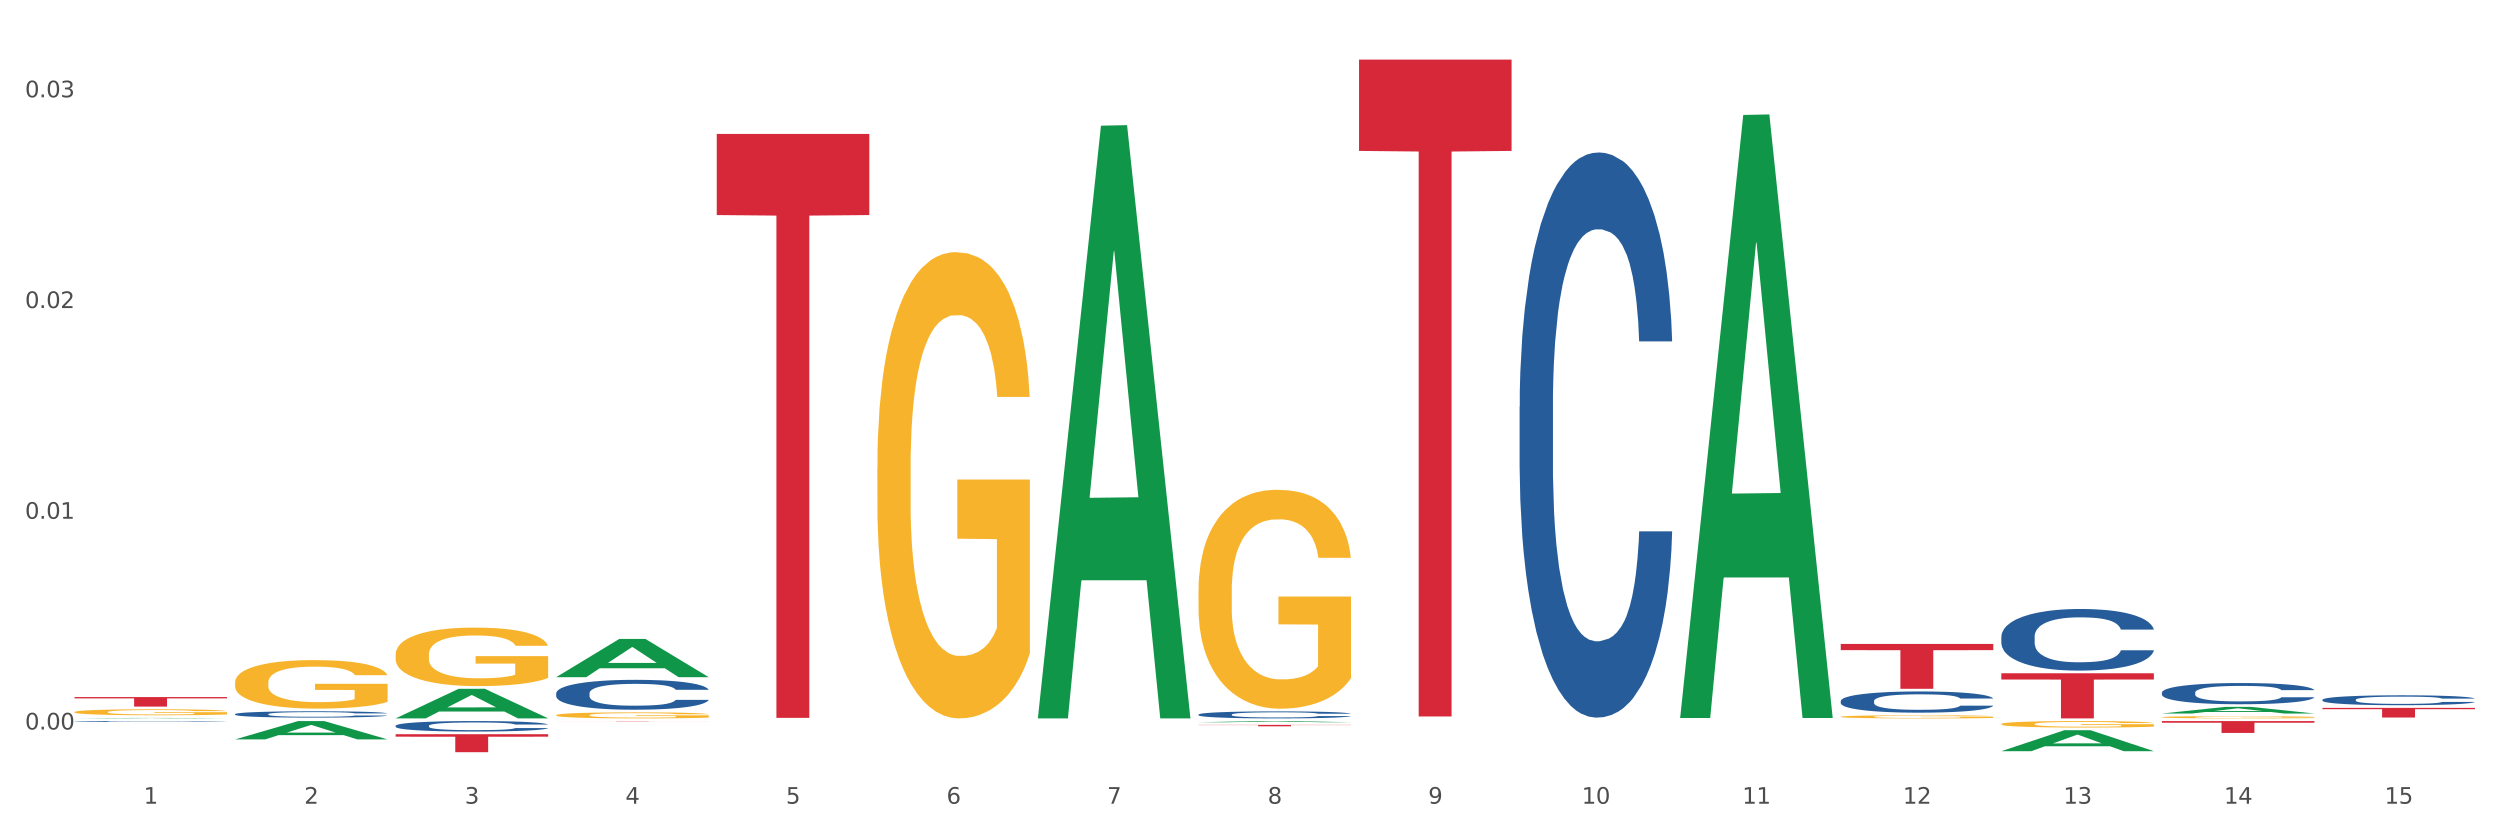
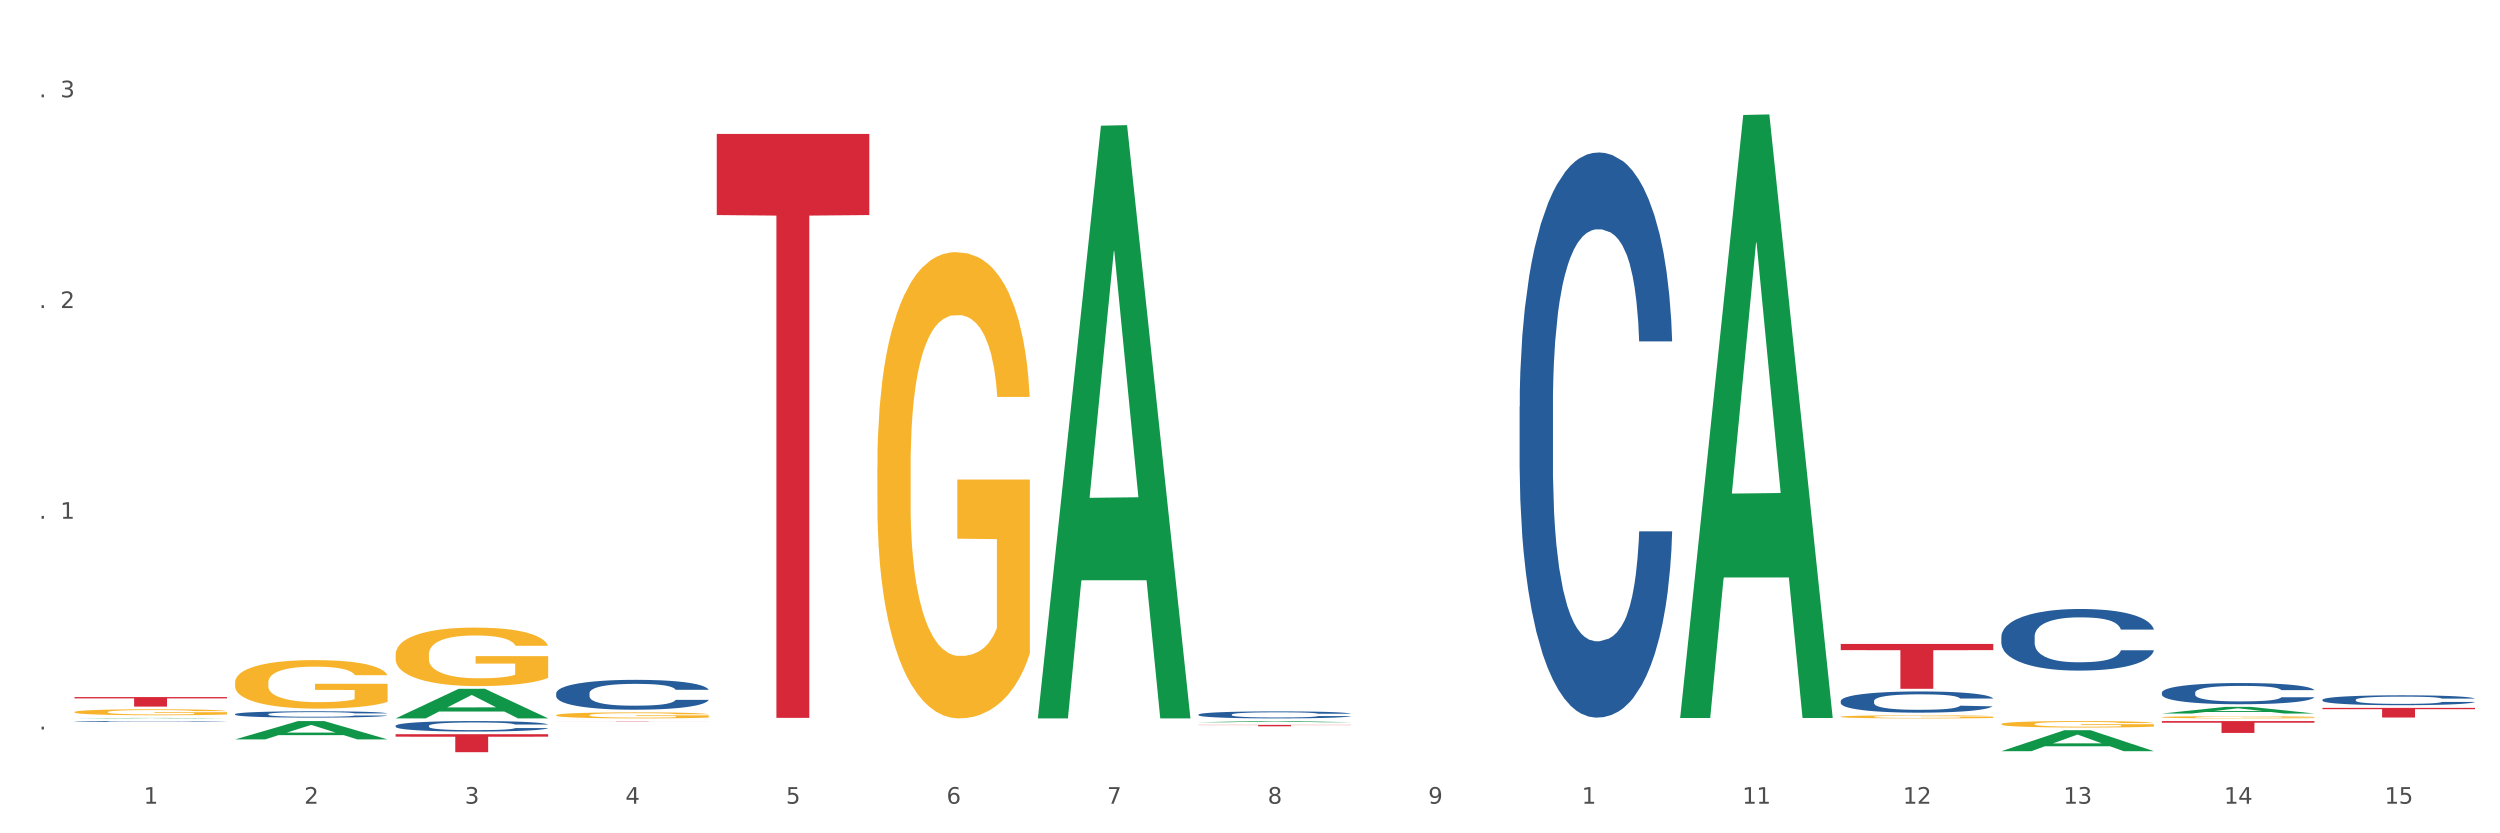
<svg xmlns="http://www.w3.org/2000/svg" xmlns:xlink="http://www.w3.org/1999/xlink" width="1080pt" height="360pt" viewBox="0 0 1080 360" version="1.1">
  <rect x="0" y="0" width="1080" height="360" fill="#333333" stroke="none" />
  <defs>
    <style type="text/css">*{stroke-linejoin: round; stroke-linecap: butt}</style>
  </defs>
  <g id="figure_1">
    <g id="patch_1">
      <path d="M 0 360  L 1080 360  L 1080 0  L 0 0  z " style="fill: #ffffff; stroke: #ffffff; stroke-linejoin: miter" />
    </g>
    <g id="axes_1">
      <g id="matplotlib.axis_1">
        <g id="xtick_1">
          <g id="text_1">
            <g style="fill: #4d4d4d" transform="translate(62.07 347.204) scale(0.096 -0.096)">
              <defs>
                <path id="DejaVuSans-31" d="M 794 531  L 1825 531  L 1825 4091  L 703 3866  L 703 4441  L 1819 4666  L 2450 4666  L 2450 531  L 3481 531  L 3481 0  L 794 0  L 794 531  z " transform="scale(0.016)" />
              </defs>
              <use xlink:href="#DejaVuSans-31" />
            </g>
          </g>
        </g>
        <g id="xtick_2">
          <g id="text_2">
            <g style="fill: #4d4d4d" transform="translate(131.436 347.204) scale(0.096 -0.096)">
              <defs>
                <path id="DejaVuSans-32" d="M 1228 531  L 3431 531  L 3431 0  L 469 0  L 469 531  Q 828 903 1448 1529  Q 2069 2156 2228 2338  Q 2531 2678 2651 2914  Q 2772 3150 2772 3378  Q 2772 3750 2511 3984  Q 2250 4219 1831 4219  Q 1534 4219 1204 4116  Q 875 4013 500 3803  L 500 4441  Q 881 4594 1212 4672  Q 1544 4750 1819 4750  Q 2544 4750 2975 4387  Q 3406 4025 3406 3419  Q 3406 3131 3298 2873  Q 3191 2616 2906 2266  Q 2828 2175 2409 1742  Q 1991 1309 1228 531  z " transform="scale(0.016)" />
              </defs>
              <use xlink:href="#DejaVuSans-32" />
            </g>
          </g>
        </g>
        <g id="xtick_3">
          <g id="text_3">
            <g style="fill: #4d4d4d" transform="translate(200.802 347.204) scale(0.096 -0.096)">
              <defs>
                <path id="DejaVuSans-33" d="M 2597 2516  Q 3050 2419 3304 2112  Q 3559 1806 3559 1356  Q 3559 666 3084 287  Q 2609 -91 1734 -91  Q 1441 -91 1130 -33  Q 819 25 488 141  L 488 750  Q 750 597 1062 519  Q 1375 441 1716 441  Q 2309 441 2620 675  Q 2931 909 2931 1356  Q 2931 1769 2642 2001  Q 2353 2234 1838 2234  L 1294 2234  L 1294 2753  L 1863 2753  Q 2328 2753 2575 2939  Q 2822 3125 2822 3475  Q 2822 3834 2567 4026  Q 2313 4219 1838 4219  Q 1578 4219 1281 4162  Q 984 4106 628 3988  L 628 4550  Q 988 4650 1302 4700  Q 1616 4750 1894 4750  Q 2613 4750 3031 4423  Q 3450 4097 3450 3541  Q 3450 3153 3228 2886  Q 3006 2619 2597 2516  z " transform="scale(0.016)" />
              </defs>
              <use xlink:href="#DejaVuSans-33" />
            </g>
          </g>
        </g>
        <g id="xtick_4">
          <g id="text_4">
            <g style="fill: #4d4d4d" transform="translate(270.169 347.204) scale(0.096 -0.096)">
              <defs>
                <path id="DejaVuSans-34" d="M 2419 4116  L 825 1625  L 2419 1625  L 2419 4116  z M 2253 4666  L 3047 4666  L 3047 1625  L 3713 1625  L 3713 1100  L 3047 1100  L 3047 0  L 2419 0  L 2419 1100  L 313 1100  L 313 1709  L 2253 4666  z " transform="scale(0.016)" />
              </defs>
              <use xlink:href="#DejaVuSans-34" />
            </g>
          </g>
        </g>
        <g id="xtick_5">
          <g id="text_5">
            <g style="fill: #4d4d4d" transform="translate(339.535 347.204) scale(0.096 -0.096)">
              <defs>
                <path id="DejaVuSans-35" d="M 691 4666  L 3169 4666  L 3169 4134  L 1269 4134  L 1269 2991  Q 1406 3038 1543 3061  Q 1681 3084 1819 3084  Q 2600 3084 3056 2656  Q 3513 2228 3513 1497  Q 3513 744 3044 326  Q 2575 -91 1722 -91  Q 1428 -91 1123 -41  Q 819 9 494 109  L 494 744  Q 775 591 1075 516  Q 1375 441 1709 441  Q 2250 441 2565 725  Q 2881 1009 2881 1497  Q 2881 1984 2565 2268  Q 2250 2553 1709 2553  Q 1456 2553 1204 2497  Q 953 2441 691 2322  L 691 4666  z " transform="scale(0.016)" />
              </defs>
              <use xlink:href="#DejaVuSans-35" />
            </g>
          </g>
        </g>
        <g id="xtick_6">
          <g id="text_6">
            <g style="fill: #4d4d4d" transform="translate(408.901 347.204) scale(0.096 -0.096)">
              <defs>
                <path id="DejaVuSans-36" d="M 2113 2584  Q 1688 2584 1439 2293  Q 1191 2003 1191 1497  Q 1191 994 1439 701  Q 1688 409 2113 409  Q 2538 409 2786 701  Q 3034 994 3034 1497  Q 3034 2003 2786 2293  Q 2538 2584 2113 2584  z M 3366 4563  L 3366 3988  Q 3128 4100 2886 4159  Q 2644 4219 2406 4219  Q 1781 4219 1451 3797  Q 1122 3375 1075 2522  Q 1259 2794 1537 2939  Q 1816 3084 2150 3084  Q 2853 3084 3261 2657  Q 3669 2231 3669 1497  Q 3669 778 3244 343  Q 2819 -91 2113 -91  Q 1303 -91 875 529  Q 447 1150 447 2328  Q 447 3434 972 4092  Q 1497 4750 2381 4750  Q 2619 4750 2861 4703  Q 3103 4656 3366 4563  z " transform="scale(0.016)" />
              </defs>
              <use xlink:href="#DejaVuSans-36" />
            </g>
          </g>
        </g>
        <g id="xtick_7">
          <g id="text_7">
            <g style="fill: #4d4d4d" transform="translate(478.267 347.204) scale(0.096 -0.096)">
              <defs>
                <path id="DejaVuSans-37" d="M 525 4666  L 3525 4666  L 3525 4397  L 1831 0  L 1172 0  L 2766 4134  L 525 4134  L 525 4666  z " transform="scale(0.016)" />
              </defs>
              <use xlink:href="#DejaVuSans-37" />
            </g>
          </g>
        </g>
        <g id="xtick_8">
          <g id="text_8">
            <g style="fill: #4d4d4d" transform="translate(547.634 347.204) scale(0.096 -0.096)">
              <defs>
                <path id="DejaVuSans-38" d="M 2034 2216  Q 1584 2216 1326 1975  Q 1069 1734 1069 1313  Q 1069 891 1326 650  Q 1584 409 2034 409  Q 2484 409 2743 651  Q 3003 894 3003 1313  Q 3003 1734 2745 1975  Q 2488 2216 2034 2216  z M 1403 2484  Q 997 2584 770 2862  Q 544 3141 544 3541  Q 544 4100 942 4425  Q 1341 4750 2034 4750  Q 2731 4750 3128 4425  Q 3525 4100 3525 3541  Q 3525 3141 3298 2862  Q 3072 2584 2669 2484  Q 3125 2378 3379 2068  Q 3634 1759 3634 1313  Q 3634 634 3220 271  Q 2806 -91 2034 -91  Q 1263 -91 848 271  Q 434 634 434 1313  Q 434 1759 690 2068  Q 947 2378 1403 2484  z M 1172 3481  Q 1172 3119 1398 2916  Q 1625 2713 2034 2713  Q 2441 2713 2670 2916  Q 2900 3119 2900 3481  Q 2900 3844 2670 4047  Q 2441 4250 2034 4250  Q 1625 4250 1398 4047  Q 1172 3844 1172 3481  z " transform="scale(0.016)" />
              </defs>
              <use xlink:href="#DejaVuSans-38" />
            </g>
          </g>
        </g>
        <g id="xtick_9">
          <g id="text_9">
            <g style="fill: #4d4d4d" transform="translate(617 347.204) scale(0.096 -0.096)">
              <defs>
                <path id="DejaVuSans-39" d="M 703 97  L 703 672  Q 941 559 1184 500  Q 1428 441 1663 441  Q 2288 441 2617 861  Q 2947 1281 2994 2138  Q 2813 1869 2534 1725  Q 2256 1581 1919 1581  Q 1219 1581 811 2004  Q 403 2428 403 3163  Q 403 3881 828 4315  Q 1253 4750 1959 4750  Q 2769 4750 3195 4129  Q 3622 3509 3622 2328  Q 3622 1225 3098 567  Q 2575 -91 1691 -91  Q 1453 -91 1209 -44  Q 966 3 703 97  z M 1959 2075  Q 2384 2075 2632 2365  Q 2881 2656 2881 3163  Q 2881 3666 2632 3958  Q 2384 4250 1959 4250  Q 1534 4250 1286 3958  Q 1038 3666 1038 3163  Q 1038 2656 1286 2365  Q 1534 2075 1959 2075  z " transform="scale(0.016)" />
              </defs>
              <use xlink:href="#DejaVuSans-39" />
            </g>
          </g>
        </g>
        <g id="xtick_10">
          <g id="text_10">
            <g style="fill: #4d4d4d" transform="translate(683.312 347.204) scale(0.096 -0.096)">
              <defs>
-                 <path id="DejaVuSans-30" d="M 2034 4250  Q 1547 4250 1301 3770  Q 1056 3291 1056 2328  Q 1056 1369 1301 889  Q 1547 409 2034 409  Q 2525 409 2770 889  Q 3016 1369 3016 2328  Q 3016 3291 2770 3770  Q 2525 4250 2034 4250  z M 2034 4750  Q 2819 4750 3233 4129  Q 3647 3509 3647 2328  Q 3647 1150 3233 529  Q 2819 -91 2034 -91  Q 1250 -91 836 529  Q 422 1150 422 2328  Q 422 3509 836 4129  Q 1250 4750 2034 4750  z " transform="scale(0.016)" />
-               </defs>
+                 </defs>
              <use xlink:href="#DejaVuSans-31" />
              <use xlink:href="#DejaVuSans-30" transform="translate(63.623 0)" />
            </g>
          </g>
        </g>
        <g id="xtick_11">
          <g id="text_11">
            <g style="fill: #4d4d4d" transform="translate(752.678 347.204) scale(0.096 -0.096)">
              <use xlink:href="#DejaVuSans-31" />
              <use xlink:href="#DejaVuSans-31" transform="translate(63.623 0)" />
            </g>
          </g>
        </g>
        <g id="xtick_12">
          <g id="text_12">
            <g style="fill: #4d4d4d" transform="translate(822.044 347.204) scale(0.096 -0.096)">
              <use xlink:href="#DejaVuSans-31" />
              <use xlink:href="#DejaVuSans-32" transform="translate(63.623 0)" />
            </g>
          </g>
        </g>
        <g id="xtick_13">
          <g id="text_13">
            <g style="fill: #4d4d4d" transform="translate(891.411 347.204) scale(0.096 -0.096)">
              <use xlink:href="#DejaVuSans-31" />
              <use xlink:href="#DejaVuSans-33" transform="translate(63.623 0)" />
            </g>
          </g>
        </g>
        <g id="xtick_14">
          <g id="text_14">
            <g style="fill: #4d4d4d" transform="translate(960.777 347.204) scale(0.096 -0.096)">
              <use xlink:href="#DejaVuSans-31" />
              <use xlink:href="#DejaVuSans-34" transform="translate(63.623 0)" />
            </g>
          </g>
        </g>
        <g id="xtick_15">
          <g id="text_15">
            <g style="fill: #4d4d4d" transform="translate(1030.143 347.204) scale(0.096 -0.096)">
              <use xlink:href="#DejaVuSans-31" />
              <use xlink:href="#DejaVuSans-35" transform="translate(63.623 0)" />
            </g>
          </g>
        </g>
        <g id="xtick_16" />
        <g id="xtick_17" />
        <g id="xtick_18" />
        <g id="xtick_19" />
        <g id="xtick_20" />
        <g id="xtick_21" />
        <g id="xtick_22" />
        <g id="xtick_23" />
        <g id="xtick_24" />
        <g id="xtick_25" />
        <g id="xtick_26" />
        <g id="xtick_27" />
        <g id="xtick_28" />
        <g id="xtick_29" />
      </g>
      <g id="matplotlib.axis_2">
        <g id="ytick_1">
          <g id="text_16">
            <g style="fill: #4d4d4d" transform="translate(10.8 315.142) scale(0.096 -0.096)">
              <defs>
                <path id="DejaVuSans-2e" d="M 684 794  L 1344 794  L 1344 0  L 684 0  L 684 794  z " transform="scale(0.016)" />
              </defs>
              <use xlink:href="#DejaVuSans-30" />
              <use xlink:href="#DejaVuSans-2e" transform="translate(63.623 0)" />
              <use xlink:href="#DejaVuSans-30" transform="translate(95.41 0)" />
              <use xlink:href="#DejaVuSans-30" transform="translate(159.033 0)" />
            </g>
          </g>
        </g>
        <g id="ytick_2">
          <g id="text_17">
            <g style="fill: #4d4d4d" transform="translate(10.8 224.107) scale(0.096 -0.096)">
              <use xlink:href="#DejaVuSans-30" />
              <use xlink:href="#DejaVuSans-2e" transform="translate(63.623 0)" />
              <use xlink:href="#DejaVuSans-30" transform="translate(95.41 0)" />
              <use xlink:href="#DejaVuSans-31" transform="translate(159.033 0)" />
            </g>
          </g>
        </g>
        <g id="ytick_3">
          <g id="text_18">
            <g style="fill: #4d4d4d" transform="translate(10.8 133.072) scale(0.096 -0.096)">
              <use xlink:href="#DejaVuSans-30" />
              <use xlink:href="#DejaVuSans-2e" transform="translate(63.623 0)" />
              <use xlink:href="#DejaVuSans-30" transform="translate(95.41 0)" />
              <use xlink:href="#DejaVuSans-32" transform="translate(159.033 0)" />
            </g>
          </g>
        </g>
        <g id="ytick_4">
          <g id="text_19">
            <g style="fill: #4d4d4d" transform="translate(10.8 42.038) scale(0.096 -0.096)">
              <use xlink:href="#DejaVuSans-30" />
              <use xlink:href="#DejaVuSans-2e" transform="translate(63.623 0)" />
              <use xlink:href="#DejaVuSans-30" transform="translate(95.41 0)" />
              <use xlink:href="#DejaVuSans-33" transform="translate(159.033 0)" />
            </g>
          </g>
        </g>
        <g id="ytick_5" />
        <g id="ytick_6" />
        <g id="ytick_7" />
      </g>
      <g id="PolyCollection_1">
        <path d="M 32.175 310.351  L 32.243 310.351  L 59.417 310.135  L 70.695 310.134  L 98.073 310.352  L 85.029 310.352  L 79.119 310.301  L 51.061 310.301  L 50.857 310.302  L 45.151 310.352  L 32.175 310.352  L 32.175 310.351  L 54.594 310.271  L 75.586 310.271  L 65.192 310.181  L 65.056 310.18  L 64.92 310.181  L 54.526 310.271  L 54.594 310.271  L 32.175 310.351  z " clip-path="url(#pc231c909a1)" style="fill: #109648" />
        <path d="M 101.541 319.418  L 101.609 319.411  L 128.784 311.502  L 140.061 311.495  L 167.439 319.433  L 154.395 319.433  L 148.485 317.585  L 120.427 317.585  L 120.224 317.614  L 114.517 319.433  L 101.541 319.433  L 101.541 319.418  L 123.96 316.481  L 144.952 316.474  L 134.558 313.187  L 134.422 313.172  L 134.286 313.194  L 123.892 316.474  L 123.96 316.481  L 101.541 319.418  z " clip-path="url(#pc231c909a1)" style="fill: #109648" />
        <path d="M 170.907 310.328  L 170.975 310.316  L 198.15 297.557  L 209.427 297.545  L 236.805 310.352  L 223.762 310.352  L 217.851 307.37  L 189.794 307.37  L 189.59 307.418  L 183.883 310.352  L 170.907 310.352  L 170.907 310.328  L 193.326 305.59  L 214.319 305.578  L 203.924 300.274  L 203.788 300.25  L 203.653 300.286  L 193.258 305.578  L 193.326 305.59  L 170.907 310.328  z " clip-path="url(#pc231c909a1)" style="fill: #109648" />
-         <path d="M 240.274 292.512  L 240.342 292.497  L 267.516 276.024  L 278.793 276.008  L 306.172 292.543  L 293.128 292.543  L 287.217 288.693  L 259.16 288.693  L 258.956 288.755  L 253.249 292.543  L 240.274 292.543  L 240.274 292.512  L 262.693 286.395  L 283.685 286.38  L 273.291 279.533  L 273.155 279.502  L 273.019 279.548  L 262.625 286.38  L 262.693 286.395  L 240.274 292.512  z " clip-path="url(#pc231c909a1)" style="fill: #109648" />
        <path d="M 448.372 309.871  L 448.44 309.63  L 475.615 54.297  L 486.892 54.056  L 514.27 310.352  L 501.227 310.352  L 495.316 250.67  L 467.259 250.67  L 467.055 251.632  L 461.348 310.352  L 448.372 310.352  L 448.372 309.871  L 470.791 215.053  L 491.783 214.812  L 481.389 108.684  L 481.253 108.203  L 481.117 108.925  L 470.723 214.812  L 470.791 215.053  L 448.372 309.871  z " clip-path="url(#pc231c909a1)" style="fill: #109648" />
        <path d="M 517.739 312.004  L 517.806 312.003  L 544.981 311.495  L 556.258 311.495  L 583.636 312.005  L 570.593 312.005  L 564.682 311.886  L 536.625 311.886  L 536.421 311.888  L 530.714 312.005  L 517.739 312.005  L 517.739 312.004  L 540.157 311.815  L 561.15 311.815  L 550.755 311.603  L 550.62 311.603  L 550.484 311.604  L 540.089 311.815  L 540.157 311.815  L 517.739 312.004  z " clip-path="url(#pc231c909a1)" style="fill: #109648" />
        <path d="M 170.907 317.172  L 236.805 317.172  L 236.805 318.253  L 210.883 318.26  L 210.883 324.95  L 196.673 324.95  L 196.673 318.26  L 170.907 318.253  L 170.907 317.18  L 170.907 317.172  z " clip-path="url(#pc231c909a1)" style="fill: #d62839" />
        <path d="M 517.739 313.147  L 583.636 313.147  L 583.636 313.234  L 557.715 313.234  L 557.715 313.767  L 543.504 313.767  L 543.504 313.234  L 517.739 313.234  L 517.739 313.148  L 517.739 313.147  z " clip-path="url(#pc231c909a1)" style="fill: #d62839" />
        <path d="M 32.175 301.13  L 98.073 301.13  L 98.073 301.704  L 72.151 301.708  L 72.151 305.263  L 57.941 305.263  L 57.941 301.708  L 32.175 301.704  L 32.175 301.134  L 32.175 301.13  z " clip-path="url(#pc231c909a1)" style="fill: #d62839" />
-         <path d="M 864.57 290.848  L 930.468 290.848  L 930.468 293.558  L 904.546 293.576  L 904.546 310.352  L 890.335 310.352  L 890.335 293.576  L 864.57 293.558  L 864.57 290.866  L 864.57 290.848  z " clip-path="url(#pc231c909a1)" style="fill: #d62839" />
        <path d="M 1003.302 305.795  L 1069.2 305.795  L 1069.2 306.377  L 1043.278 306.381  L 1043.278 309.982  L 1029.068 309.982  L 1029.068 306.381  L 1003.302 306.377  L 1003.302 305.799  L 1003.302 305.795  z " clip-path="url(#pc231c909a1)" style="fill: #d62839" />
        <path d="M 933.936 311.495  L 999.834 311.495  L 999.834 312.21  L 973.912 312.215  L 973.912 316.639  L 959.702 316.639  L 959.702 312.215  L 933.936 312.21  L 933.936 311.5  L 933.936 311.495  z " clip-path="url(#pc231c909a1)" style="fill: #d62839" />
        <path d="M 240.274 311.495  L 306.172 311.495  L 306.172 311.511  L 280.25 311.511  L 280.25 311.61  L 266.039 311.61  L 266.039 311.511  L 240.274 311.511  L 240.274 311.495  L 240.274 311.495  z " clip-path="url(#pc231c909a1)" style="fill: #d62839" />
        <path d="M 309.64 57.846  L 375.538 57.846  L 375.538 92.903  L 349.616 93.14  L 349.616 310.116  L 335.406 310.116  L 335.406 93.14  L 309.64 92.903  L 309.64 58.083  L 309.64 57.846  z " clip-path="url(#pc231c909a1)" style="fill: #d62839" />
-         <path d="M 587.105 25.759  L 653.003 25.759  L 653.003 65.192  L 627.081 65.458  L 627.081 309.512  L 612.871 309.512  L 612.871 65.458  L 587.105 65.192  L 587.105 26.026  L 587.105 25.759  z " clip-path="url(#pc231c909a1)" style="fill: #d62839" />
        <path d="M 795.203 278.168  L 861.101 278.168  L 861.101 280.864  L 835.179 280.882  L 835.179 297.568  L 820.969 297.568  L 820.969 280.882  L 795.203 280.864  L 795.203 278.187  L 795.203 278.168  z " clip-path="url(#pc231c909a1)" style="fill: #d62839" />
        <path d="M 933.936 309.831  L 934.014 309.83  L 934.014 309.799  L 934.169 309.771  L 934.947 309.705  L 936.114 309.65  L 936.97 309.621  L 937.826 309.597  L 938.837 309.573  L 940.082 309.549  L 942.338 309.512  L 943.739 309.494  L 945.45 309.474  L 948.563 309.446  L 950.819 309.43  L 953.153 309.417  L 956.965 309.401  L 959.455 309.394  L 962.1 309.389  L 965.29 309.385  L 967.702 309.384  L 972.992 309.387  L 977.505 309.395  L 979.683 309.401  L 982.484 309.412  L 983.962 309.419  L 986.374 309.433  L 988.864 309.451  L 990.575 309.467  L 993.143 309.497  L 995.088 309.527  L 996.877 309.564  L 997.811 309.59  L 998.511 309.614  L 999.134 309.641  L 999.756 309.685  L 985.752 309.685  L 985.207 309.654  L 984.351 309.625  L 983.106 309.596  L 982.017 309.579  L 980.15 309.557  L 978.438 309.542  L 976.649 309.532  L 974.47 309.523  L 972.759 309.519  L 970.347 309.515  L 965.601 309.516  L 962.411 309.523  L 960.233 309.532  L 958.832 309.54  L 957.588 309.549  L 956.187 309.561  L 954.553 309.579  L 953.386 309.596  L 952.219 309.617  L 951.286 309.639  L 950.43 309.663  L 949.73 309.69  L 949.185 309.717  L 948.718 309.751  L 948.329 309.807  L 948.329 309.928  L 948.485 309.955  L 948.874 309.991  L 949.341 310.019  L 950.119 310.051  L 950.819 310.074  L 952.141 310.105  L 953.62 310.132  L 954.787 310.149  L 955.954 310.163  L 957.977 310.182  L 960.233 310.198  L 962.178 310.208  L 964.823 310.217  L 966.613 310.22  L 968.169 310.222  L 971.981 310.222  L 974.704 310.219  L 977.738 310.213  L 980.072 310.205  L 982.017 310.195  L 984.196 310.18  L 985.596 310.165  L 985.596 309.98  L 968.48 309.979  L 968.48 309.856  L 999.834 309.856  L 999.834 310.217  L 998.511 310.235  L 997.033 310.252  L 995.477 310.267  L 993.143 310.286  L 990.342 310.303  L 987.852 310.316  L 985.207 310.326  L 982.095 310.336  L 978.049 310.345  L 975.56 310.348  L 972.448 310.351  L 968.791 310.352  L 965.601 310.35  L 962.489 310.346  L 959.221 310.338  L 956.032 310.326  L 953.62 310.315  L 951.208 310.301  L 948.64 310.282  L 946.618 310.264  L 945.061 310.249  L 943.35 310.228  L 941.483 310.202  L 940.082 310.178  L 938.837 310.153  L 937.515 310.121  L 936.581 310.094  L 935.648 310.059  L 935.103 310.034  L 934.48 309.994  L 934.014 309.938  L 933.936 309.831  z " clip-path="url(#pc231c909a1)" style="fill: #f7b32b" />
        <path d="M 32.175 307.601  L 32.253 307.598  L 32.253 307.513  L 32.408 307.44  L 33.186 307.263  L 34.353 307.116  L 35.209 307.039  L 36.065 306.975  L 37.076 306.911  L 38.321 306.845  L 40.578 306.748  L 41.978 306.698  L 43.69 306.646  L 46.802 306.571  L 49.058 306.528  L 51.392 306.493  L 55.204 306.45  L 57.694 306.432  L 60.339 306.417  L 63.529 306.408  L 65.941 306.406  L 71.231 306.413  L 75.744 306.434  L 77.922 306.45  L 80.723 306.479  L 82.201 306.498  L 84.613 306.536  L 87.103 306.585  L 88.815 306.628  L 91.382 306.708  L 93.327 306.788  L 95.116 306.887  L 96.05 306.956  L 96.75 307.02  L 97.373 307.093  L 97.995 307.209  L 83.991 307.209  L 83.446 307.126  L 82.59 307.048  L 81.346 306.972  L 80.256 306.925  L 78.389 306.866  L 76.677 306.828  L 74.888 306.8  L 72.71 306.776  L 70.998 306.765  L 68.586 306.755  L 63.84 306.757  L 60.65 306.776  L 58.472 306.8  L 57.071 306.821  L 55.827 306.845  L 54.426 306.878  L 52.792 306.928  L 51.625 306.972  L 50.458 307.029  L 49.525 307.086  L 48.669 307.152  L 47.969 307.223  L 47.424 307.296  L 46.957 307.386  L 46.568 307.534  L 46.568 307.858  L 46.724 307.931  L 47.113 308.028  L 47.58 308.101  L 48.358 308.189  L 49.058 308.248  L 50.381 308.333  L 51.859 308.403  L 53.026 308.448  L 54.193 308.486  L 56.216 308.538  L 58.472 308.581  L 60.417 308.607  L 63.062 308.63  L 64.852 308.64  L 66.408 308.644  L 70.22 308.644  L 72.943 308.637  L 75.977 308.621  L 78.311 308.599  L 80.256 308.574  L 82.435 308.531  L 83.835 308.491  L 83.835 307.997  L 66.719 307.995  L 66.719 307.667  L 98.073 307.667  L 98.073 308.63  L 96.75 308.68  L 95.272 308.725  L 93.716 308.765  L 91.382 308.814  L 88.581 308.862  L 86.091 308.895  L 83.446 308.923  L 80.334 308.949  L 76.288 308.973  L 73.799 308.982  L 70.687 308.989  L 67.03 308.992  L 63.84 308.987  L 60.728 308.975  L 57.461 308.954  L 54.271 308.923  L 51.859 308.892  L 49.447 308.855  L 46.879 308.805  L 44.857 308.758  L 43.301 308.715  L 41.589 308.661  L 39.722 308.59  L 38.321 308.526  L 37.076 308.46  L 35.754 308.375  L 34.82 308.302  L 33.887 308.21  L 33.342 308.141  L 32.72 308.035  L 32.253 307.886  L 32.175 307.601  z " clip-path="url(#pc231c909a1)" style="fill: #f7b32b" />
        <path d="M 240.274 308.948  L 240.351 308.945  L 240.351 308.859  L 240.507 308.785  L 241.285 308.607  L 242.452 308.459  L 243.308 308.38  L 244.164 308.316  L 245.175 308.251  L 246.42 308.185  L 248.676 308.087  L 250.077 308.037  L 251.788 307.984  L 254.9 307.908  L 257.157 307.865  L 259.491 307.829  L 263.303 307.786  L 265.793 307.767  L 268.438 307.753  L 271.628 307.744  L 274.04 307.741  L 279.33 307.748  L 283.843 307.77  L 286.021 307.786  L 288.822 307.815  L 290.3 307.834  L 292.712 307.872  L 295.202 307.922  L 296.913 307.965  L 299.481 308.046  L 301.426 308.127  L 303.215 308.228  L 304.149 308.297  L 304.849 308.361  L 305.471 308.435  L 306.094 308.552  L 292.089 308.552  L 291.545 308.468  L 290.689 308.39  L 289.444 308.313  L 288.355 308.266  L 286.488 308.206  L 284.776 308.168  L 282.987 308.139  L 280.808 308.115  L 279.097 308.104  L 276.685 308.094  L 271.939 308.096  L 268.749 308.115  L 266.571 308.139  L 265.17 308.161  L 263.925 308.185  L 262.525 308.218  L 260.891 308.268  L 259.724 308.313  L 258.557 308.371  L 257.623 308.428  L 256.768 308.495  L 256.067 308.566  L 255.523 308.64  L 255.056 308.731  L 254.667 308.881  L 254.667 309.207  L 254.823 309.281  L 255.212 309.379  L 255.678 309.453  L 256.456 309.541  L 257.157 309.601  L 258.479 309.687  L 259.957 309.758  L 261.124 309.804  L 262.291 309.842  L 264.314 309.894  L 266.571 309.937  L 268.516 309.963  L 271.161 309.987  L 272.95 309.997  L 274.506 310.001  L 278.319 310.001  L 281.042 309.994  L 284.076 309.978  L 286.41 309.956  L 288.355 309.93  L 290.533 309.887  L 291.934 309.846  L 291.934 309.348  L 274.818 309.346  L 274.818 309.014  L 306.172 309.014  L 306.172 309.987  L 304.849 310.037  L 303.371 310.082  L 301.815 310.123  L 299.481 310.173  L 296.68 310.221  L 294.19 310.254  L 291.545 310.283  L 288.433 310.309  L 284.387 310.333  L 281.897 310.342  L 278.785 310.35  L 275.129 310.352  L 271.939 310.347  L 268.827 310.335  L 265.559 310.314  L 262.369 310.283  L 259.957 310.252  L 257.546 310.214  L 254.978 310.164  L 252.955 310.116  L 251.399 310.073  L 249.688 310.018  L 247.82 309.947  L 246.42 309.882  L 245.175 309.815  L 243.853 309.73  L 242.919 309.656  L 241.985 309.563  L 241.441 309.494  L 240.818 309.386  L 240.351 309.236  L 240.274 308.948  z " clip-path="url(#pc231c909a1)" style="fill: #f7b32b" />
        <path d="M 170.907 313.532  L 170.985 313.528  L 170.985 313.412  L 171.219 313.255  L 172.076 312.965  L 173.166 312.745  L 175.036 312.489  L 176.048 312.381  L 177.373 312.261  L 180.099 312.066  L 183.215 311.901  L 185.396 311.81  L 187.031 311.752  L 190.692 311.648  L 192.796 311.603  L 194.977 311.565  L 196.846 311.54  L 199.962 311.511  L 202.454 311.499  L 205.336 311.495  L 207.751 311.499  L 210.945 311.516  L 215.618 311.565  L 217.41 311.594  L 219.825 311.644  L 222.317 311.71  L 224.342 311.776  L 226.679 311.872  L 229.094 311.996  L 231.431 312.153  L 233.066 312.298  L 234.391 312.451  L 235.559 312.638  L 236.416 312.841  L 236.805 313.011  L 222.551 313.011  L 222.161 312.857  L 221.382 312.692  L 220.604 312.58  L 219.747 312.489  L 218.422 312.385  L 217.254 312.319  L 215.307 312.24  L 213.515 312.191  L 212.035 312.162  L 210.244 312.137  L 206.427 312.112  L 203.701 312.112  L 201.987 312.12  L 199.884 312.141  L 198.092 312.17  L 195.989 312.22  L 194.353 312.273  L 192.718 312.344  L 191.783 312.393  L 190.381 312.485  L 189.446 312.559  L 188.2 312.688  L 187.499 312.779  L 186.252 313.015  L 185.707 313.189  L 185.474 313.309  L 185.318 313.441  L 185.318 314.087  L 185.785 314.377  L 186.175 314.501  L 186.798 314.642  L 187.966 314.824  L 189.68 315.002  L 191.471 315.131  L 192.951 315.209  L 194.353 315.267  L 195.755 315.313  L 197.469 315.354  L 198.871 315.379  L 200.974 315.404  L 203.467 315.417  L 205.414 315.417  L 209.387 315.396  L 211.178 315.375  L 212.892 315.346  L 214.761 315.301  L 216.241 315.251  L 217.098 315.214  L 218.5 315.135  L 219.591 315.052  L 220.526 314.957  L 221.149 314.874  L 221.85 314.75  L 222.395 314.609  L 222.551 314.534  L 236.805 314.534  L 236.494 314.684  L 235.949 314.829  L 234.858 315.023  L 234.001 315.135  L 232.677 315.272  L 231.275 315.388  L 229.328 315.516  L 227.536 315.611  L 225.667 315.694  L 223.641 315.769  L 219.98 315.872  L 218.656 315.901  L 215.852 315.951  L 213.671 315.98  L 210.477 316.009  L 207.206 316.025  L 203.779 316.029  L 200.741 316.021  L 197.391 315.996  L 195.288 315.971  L 192.951 315.934  L 190.225 315.876  L 187.655 315.806  L 185.24 315.723  L 182.981 315.628  L 180.878 315.52  L 178.152 315.342  L 176.126 315.168  L 174.646 315.007  L 173.634 314.87  L 172.621 314.696  L 172.076 314.576  L 171.219 314.286  L 170.907 314.017  L 170.907 313.532  z " clip-path="url(#pc231c909a1)" style="fill: #255c99" />
        <path d="M 32.175 311.676  L 32.253 311.675  L 32.253 311.665  L 32.487 311.651  L 33.343 311.625  L 34.434 311.606  L 36.303 311.583  L 37.316 311.573  L 38.64 311.563  L 41.366 311.546  L 44.482 311.531  L 46.663 311.523  L 48.299 311.518  L 51.96 311.508  L 54.063 311.504  L 56.244 311.501  L 58.114 311.499  L 61.229 311.496  L 63.722 311.495  L 66.604 311.495  L 69.019 311.495  L 72.212 311.497  L 76.886 311.501  L 78.677 311.504  L 81.092 311.508  L 83.585 311.514  L 85.61 311.52  L 87.947 311.528  L 90.361 311.539  L 92.698 311.553  L 94.334 311.566  L 95.658 311.58  L 96.827 311.596  L 97.683 311.614  L 98.073 311.629  L 83.818 311.629  L 83.429 311.616  L 82.65 311.601  L 81.871 311.591  L 81.014 311.583  L 79.69 311.574  L 78.522 311.568  L 76.574 311.561  L 74.783 311.557  L 73.303 311.554  L 71.511 311.552  L 67.694 311.55  L 64.968 311.55  L 63.255 311.55  L 61.151 311.552  L 59.36 311.555  L 57.257 311.559  L 55.621 311.564  L 53.985 311.57  L 53.05 311.575  L 51.648 311.583  L 50.714 311.589  L 49.467 311.601  L 48.766 311.609  L 47.52 311.63  L 46.975 311.645  L 46.741 311.656  L 46.585 311.668  L 46.585 311.725  L 47.053 311.751  L 47.442 311.762  L 48.065 311.774  L 49.234 311.79  L 50.947 311.806  L 52.739 311.817  L 54.219 311.824  L 55.621 311.83  L 57.023 311.834  L 58.737 311.837  L 60.139 311.84  L 62.242 311.842  L 64.734 311.843  L 66.682 311.843  L 70.654 311.841  L 72.446 311.839  L 74.16 311.837  L 76.029 311.833  L 77.509 311.828  L 78.366 311.825  L 79.768 311.818  L 80.858 311.811  L 81.793 311.802  L 82.416 311.795  L 83.117 311.784  L 83.663 311.771  L 83.818 311.765  L 98.073 311.765  L 97.761 311.778  L 97.216 311.791  L 96.126 311.808  L 95.269 311.818  L 93.945 311.83  L 92.542 311.84  L 90.595 311.852  L 88.804 311.86  L 86.934 311.867  L 84.909 311.874  L 81.248 311.883  L 79.924 311.886  L 77.12 311.89  L 74.939 311.893  L 71.745 311.895  L 68.473 311.897  L 65.046 311.897  L 62.008 311.897  L 58.659 311.894  L 56.556 311.892  L 54.219 311.889  L 51.493 311.884  L 48.922 311.877  L 46.507 311.87  L 44.248 311.862  L 42.145 311.852  L 39.419 311.836  L 37.394 311.821  L 35.914 311.806  L 34.901 311.794  L 33.889 311.779  L 33.343 311.768  L 32.487 311.743  L 32.175 311.719  L 32.175 311.676  z " clip-path="url(#pc231c909a1)" style="fill: #255c99" />
        <path d="M 101.541 308.501  L 101.619 308.498  L 101.619 308.428  L 101.853 308.333  L 102.71 308.159  L 103.8 308.026  L 105.67 307.871  L 106.682 307.806  L 108.006 307.734  L 110.733 307.617  L 113.848 307.517  L 116.029 307.462  L 117.665 307.427  L 121.326 307.364  L 123.429 307.337  L 125.61 307.314  L 127.48 307.299  L 130.595 307.282  L 133.088 307.274  L 135.97 307.272  L 138.385 307.274  L 141.578 307.284  L 146.252 307.314  L 148.044 307.332  L 150.458 307.362  L 152.951 307.402  L 154.976 307.442  L 157.313 307.499  L 159.728 307.574  L 162.064 307.669  L 163.7 307.756  L 165.024 307.849  L 166.193 307.961  L 167.05 308.084  L 167.439 308.186  L 153.185 308.186  L 152.795 308.094  L 152.016 307.994  L 151.237 307.926  L 150.38 307.871  L 149.056 307.809  L 147.888 307.769  L 145.941 307.721  L 144.149 307.691  L 142.669 307.674  L 140.877 307.659  L 137.061 307.644  L 134.334 307.644  L 132.621 307.649  L 130.518 307.661  L 128.726 307.679  L 126.623 307.709  L 124.987 307.741  L 123.351 307.784  L 122.417 307.814  L 121.015 307.869  L 120.08 307.914  L 118.834 307.991  L 118.133 308.046  L 116.886 308.189  L 116.341 308.293  L 116.107 308.366  L 115.952 308.446  L 115.952 308.836  L 116.419 309.01  L 116.808 309.085  L 117.431 309.17  L 118.6 309.28  L 120.314 309.388  L 122.105 309.465  L 123.585 309.513  L 124.987 309.547  L 126.389 309.575  L 128.103 309.6  L 129.505 309.615  L 131.608 309.63  L 134.101 309.637  L 136.048 309.637  L 140.021 309.625  L 141.812 309.612  L 143.526 309.595  L 145.395 309.567  L 146.875 309.537  L 147.732 309.515  L 149.134 309.468  L 150.225 309.418  L 151.159 309.36  L 151.783 309.31  L 152.484 309.235  L 153.029 309.15  L 153.185 309.105  L 167.439 309.105  L 167.128 309.195  L 166.582 309.283  L 165.492 309.4  L 164.635 309.468  L 163.311 309.55  L 161.909 309.62  L 159.961 309.697  L 158.17 309.755  L 156.3 309.805  L 154.275 309.85  L 150.614 309.912  L 149.29 309.93  L 146.486 309.96  L 144.305 309.977  L 141.111 309.995  L 137.84 310.005  L 134.412 310.007  L 131.374 310.002  L 128.025 309.987  L 125.922 309.972  L 123.585 309.95  L 120.859 309.915  L 118.288 309.872  L 115.874 309.822  L 113.615 309.765  L 111.512 309.7  L 108.785 309.592  L 106.76 309.488  L 105.28 309.39  L 104.267 309.308  L 103.255 309.203  L 102.71 309.13  L 101.853 308.955  L 101.541 308.793  L 101.541 308.501  z " clip-path="url(#pc231c909a1)" style="fill: #255c99" />
        <path d="M 101.541 294.856  L 101.619 294.837  L 101.619 294.148  L 101.775 293.554  L 102.553 292.119  L 103.72 290.932  L 104.575 290.301  L 105.431 289.784  L 106.443 289.267  L 107.688 288.731  L 109.944 287.947  L 111.344 287.545  L 113.056 287.124  L 116.168 286.511  L 118.424 286.167  L 120.758 285.88  L 124.57 285.535  L 127.06 285.382  L 129.705 285.267  L 132.895 285.191  L 135.307 285.171  L 140.598 285.229  L 145.11 285.401  L 147.289 285.535  L 150.089 285.765  L 151.568 285.918  L 153.979 286.224  L 156.469 286.626  L 158.181 286.97  L 160.748 287.621  L 162.693 288.272  L 164.483 289.076  L 165.416 289.631  L 166.117 290.148  L 166.739 290.741  L 167.361 291.679  L 153.357 291.679  L 152.812 291.009  L 151.957 290.377  L 150.712 289.765  L 149.623 289.382  L 147.755 288.904  L 146.044 288.597  L 144.254 288.368  L 142.076 288.176  L 140.364 288.081  L 137.952 288.004  L 133.206 288.023  L 130.017 288.176  L 127.838 288.368  L 126.438 288.54  L 125.193 288.731  L 123.792 288.999  L 122.159 289.401  L 120.992 289.765  L 119.825 290.224  L 118.891 290.683  L 118.035 291.219  L 117.335 291.794  L 116.79 292.387  L 116.324 293.114  L 115.935 294.32  L 115.935 296.942  L 116.09 297.535  L 116.479 298.32  L 116.946 298.913  L 117.724 299.622  L 118.424 300.1  L 119.747 300.789  L 121.225 301.363  L 122.392 301.727  L 123.559 302.033  L 125.582 302.454  L 127.838 302.799  L 129.783 303.009  L 132.428 303.201  L 134.218 303.277  L 135.774 303.315  L 139.586 303.315  L 142.309 303.258  L 145.343 303.124  L 147.678 302.952  L 149.623 302.741  L 151.801 302.397  L 153.201 302.071  L 153.201 298.071  L 136.085 298.052  L 136.085 295.392  L 167.439 295.392  L 167.439 303.201  L 166.117 303.602  L 164.638 303.966  L 163.082 304.291  L 160.748 304.693  L 157.947 305.076  L 155.458 305.344  L 152.812 305.574  L 149.7 305.784  L 145.655 305.976  L 143.165 306.052  L 140.053 306.11  L 136.396 306.129  L 133.206 306.091  L 130.094 305.995  L 126.827 305.823  L 123.637 305.574  L 121.225 305.325  L 118.813 305.019  L 116.246 304.617  L 114.223 304.234  L 112.667 303.89  L 110.955 303.449  L 109.088 302.875  L 107.688 302.358  L 106.443 301.823  L 105.12 301.134  L 104.186 300.54  L 103.253 299.794  L 102.708 299.239  L 102.086 298.377  L 101.619 297.172  L 101.541 294.856  z " clip-path="url(#pc231c909a1)" style="fill: #f7b32b" />
        <path d="M 795.203 309.63  L 795.281 309.629  L 795.281 309.585  L 795.437 309.547  L 796.215 309.455  L 797.382 309.379  L 798.238 309.338  L 799.094 309.305  L 800.105 309.272  L 801.35 309.238  L 803.606 309.187  L 805.006 309.162  L 806.718 309.135  L 809.83 309.096  L 812.086 309.073  L 814.42 309.055  L 818.233 309.033  L 820.722 309.023  L 823.368 309.016  L 826.557 309.011  L 828.969 309.01  L 834.26 309.013  L 838.772 309.024  L 840.951 309.033  L 843.752 309.048  L 845.23 309.058  L 847.642 309.077  L 850.131 309.103  L 851.843 309.125  L 854.41 309.167  L 856.355 309.208  L 858.145 309.26  L 859.078 309.295  L 859.779 309.328  L 860.401 309.366  L 861.024 309.426  L 847.019 309.426  L 846.475 309.384  L 845.619 309.343  L 844.374 309.304  L 843.285 309.279  L 841.418 309.249  L 839.706 309.229  L 837.916 309.214  L 835.738 309.202  L 834.026 309.196  L 831.615 309.191  L 826.869 309.192  L 823.679 309.202  L 821.5 309.214  L 820.1 309.225  L 818.855 309.238  L 817.455 309.255  L 815.821 309.281  L 814.654 309.304  L 813.487 309.333  L 812.553 309.363  L 811.697 309.397  L 810.997 309.434  L 810.453 309.472  L 809.986 309.518  L 809.597 309.596  L 809.597 309.764  L 809.752 309.802  L 810.141 309.852  L 810.608 309.89  L 811.386 309.935  L 812.086 309.966  L 813.409 310.01  L 814.887 310.047  L 816.054 310.07  L 817.221 310.09  L 819.244 310.117  L 821.5 310.139  L 823.445 310.152  L 826.091 310.164  L 827.88 310.169  L 829.436 310.172  L 833.248 310.172  L 835.971 310.168  L 839.006 310.159  L 841.34 310.148  L 843.285 310.135  L 845.463 310.113  L 846.864 310.092  L 846.864 309.836  L 829.747 309.835  L 829.747 309.664  L 861.101 309.664  L 861.101 310.164  L 859.779 310.19  L 858.3 310.213  L 856.744 310.234  L 854.41 310.26  L 851.61 310.284  L 849.12 310.302  L 846.475 310.316  L 843.363 310.33  L 839.317 310.342  L 836.827 310.347  L 833.715 310.351  L 830.059 310.352  L 826.869 310.349  L 823.757 310.343  L 820.489 310.332  L 817.299 310.316  L 814.887 310.3  L 812.475 310.281  L 809.908 310.255  L 807.885 310.231  L 806.329 310.208  L 804.617 310.18  L 802.75 310.144  L 801.35 310.11  L 800.105 310.076  L 798.782 310.032  L 797.849 309.994  L 796.915 309.946  L 796.37 309.911  L 795.748 309.855  L 795.281 309.778  L 795.203 309.63  z " clip-path="url(#pc231c909a1)" style="fill: #f7b32b" />
        <path d="M 379.006 201.999  L 379.084 201.815  L 379.084 195.193  L 379.24 189.49  L 380.018 175.694  L 381.185 164.289  L 382.04 158.218  L 382.896 153.252  L 383.908 148.285  L 385.152 143.134  L 387.409 135.592  L 388.809 131.729  L 390.521 127.682  L 393.633 121.795  L 395.889 118.484  L 398.223 115.725  L 402.035 112.414  L 404.525 110.942  L 407.17 109.838  L 410.36 109.103  L 412.772 108.919  L 418.062 109.471  L 422.575 111.126  L 424.753 112.414  L 427.554 114.621  L 429.032 116.093  L 431.444 119.036  L 433.934 122.899  L 435.646 126.21  L 438.213 132.465  L 440.158 138.719  L 441.948 146.445  L 442.881 151.78  L 443.581 156.747  L 444.204 162.449  L 444.826 171.463  L 430.822 171.463  L 430.277 165.025  L 429.422 158.954  L 428.177 153.068  L 427.087 149.389  L 425.22 144.79  L 423.509 141.846  L 421.719 139.639  L 419.541 137.799  L 417.829 136.88  L 415.417 136.144  L 410.671 136.328  L 407.481 137.799  L 405.303 139.639  L 403.903 141.295  L 402.658 143.134  L 401.257 145.709  L 399.624 149.572  L 398.456 153.068  L 397.289 157.482  L 396.356 161.897  L 395.5 167.048  L 394.8 172.567  L 394.255 178.269  L 393.788 185.259  L 393.399 196.849  L 393.399 222.05  L 393.555 227.753  L 393.944 235.295  L 394.411 240.997  L 395.189 247.804  L 395.889 252.403  L 397.212 259.025  L 398.69 264.543  L 399.857 268.039  L 401.024 270.982  L 403.047 275.029  L 405.303 278.34  L 407.248 280.363  L 409.893 282.203  L 411.683 282.939  L 413.239 283.307  L 417.051 283.307  L 419.774 282.755  L 422.808 281.467  L 425.142 279.812  L 427.087 277.788  L 429.266 274.477  L 430.666 271.35  L 430.666 232.903  L 413.55 232.719  L 413.55 207.15  L 444.904 207.15  L 444.904 282.203  L 443.581 286.066  L 442.103 289.561  L 440.547 292.688  L 438.213 296.551  L 435.412 300.23  L 432.923 302.806  L 430.277 305.013  L 427.165 307.037  L 423.12 308.876  L 420.63 309.612  L 417.518 310.164  L 413.861 310.348  L 410.671 309.98  L 407.559 309.06  L 404.292 307.405  L 401.102 305.013  L 398.69 302.622  L 396.278 299.679  L 393.711 295.816  L 391.688 292.137  L 390.132 288.825  L 388.42 284.594  L 386.553 279.076  L 385.152 274.109  L 383.908 268.958  L 382.585 262.336  L 381.651 256.633  L 380.718 249.459  L 380.173 244.125  L 379.551 235.847  L 379.084 224.258  L 379.006 201.999  z " clip-path="url(#pc231c909a1)" style="fill: #f7b32b" />
-         <path d="M 517.739 255.294  L 517.816 255.208  L 517.816 252.098  L 517.972 249.421  L 518.75 242.942  L 519.917 237.587  L 520.773 234.736  L 521.629 232.404  L 522.64 230.072  L 523.885 227.653  L 526.141 224.112  L 527.542 222.298  L 529.253 220.398  L 532.365 217.634  L 534.621 216.079  L 536.956 214.783  L 540.768 213.228  L 543.257 212.537  L 545.903 212.019  L 549.093 211.674  L 551.504 211.587  L 556.795 211.846  L 561.307 212.624  L 563.486 213.228  L 566.287 214.265  L 567.765 214.956  L 570.177 216.338  L 572.666 218.152  L 574.378 219.707  L 576.946 222.644  L 578.891 225.58  L 580.68 229.208  L 581.614 231.713  L 582.314 234.045  L 582.936 236.723  L 583.559 240.956  L 569.554 240.956  L 569.01 237.932  L 568.154 235.082  L 566.909 232.318  L 565.82 230.59  L 563.953 228.431  L 562.241 227.049  L 560.452 226.012  L 558.273 225.149  L 556.562 224.717  L 554.15 224.371  L 549.404 224.458  L 546.214 225.149  L 544.035 226.012  L 542.635 226.79  L 541.39 227.653  L 539.99 228.863  L 538.356 230.677  L 537.189 232.318  L 536.022 234.391  L 535.088 236.464  L 534.232 238.883  L 533.532 241.474  L 532.988 244.152  L 532.521 247.434  L 532.132 252.876  L 532.132 264.71  L 532.287 267.387  L 532.676 270.929  L 533.143 273.607  L 533.921 276.803  L 534.621 278.962  L 535.944 282.072  L 537.422 284.663  L 538.589 286.304  L 539.756 287.686  L 541.779 289.586  L 544.035 291.141  L 545.981 292.091  L 548.626 292.955  L 550.415 293.301  L 551.971 293.473  L 555.784 293.473  L 558.507 293.214  L 561.541 292.61  L 563.875 291.832  L 565.82 290.882  L 567.998 289.327  L 569.399 287.859  L 569.399 269.806  L 552.282 269.72  L 552.282 257.713  L 583.636 257.713  L 583.636 292.955  L 582.314 294.769  L 580.836 296.41  L 579.28 297.879  L 576.946 299.693  L 574.145 301.42  L 571.655 302.629  L 569.01 303.666  L 565.898 304.616  L 561.852 305.48  L 559.362 305.825  L 556.25 306.085  L 552.594 306.171  L 549.404 305.998  L 546.292 305.566  L 543.024 304.789  L 539.834 303.666  L 537.422 302.543  L 535.01 301.161  L 532.443 299.347  L 530.42 297.62  L 528.864 296.065  L 527.153 294.078  L 525.285 291.487  L 523.885 289.155  L 522.64 286.736  L 521.317 283.626  L 520.384 280.949  L 519.45 277.58  L 518.906 275.075  L 518.283 271.188  L 517.816 265.746  L 517.739 255.294  z " clip-path="url(#pc231c909a1)" style="fill: #f7b32b" />
        <path d="M 864.57 312.789  L 864.647 312.787  L 864.647 312.695  L 864.803 312.616  L 865.581 312.424  L 866.748 312.265  L 867.604 312.181  L 868.46 312.111  L 869.471 312.042  L 870.716 311.971  L 872.972 311.866  L 874.373 311.812  L 876.084 311.756  L 879.196 311.674  L 881.453 311.628  L 883.787 311.59  L 887.599 311.543  L 890.089 311.523  L 892.734 311.508  L 895.924 311.497  L 898.336 311.495  L 903.626 311.503  L 908.139 311.526  L 910.317 311.543  L 913.118 311.574  L 914.596 311.595  L 917.008 311.636  L 919.498 311.689  L 921.209 311.735  L 923.777 311.822  L 925.722 311.909  L 927.511 312.017  L 928.445 312.091  L 929.145 312.16  L 929.767 312.239  L 930.39 312.365  L 916.385 312.365  L 915.841 312.275  L 914.985 312.191  L 913.74 312.109  L 912.651 312.058  L 910.784 311.994  L 909.072 311.953  L 907.283 311.922  L 905.104 311.897  L 903.393 311.884  L 900.981 311.874  L 896.235 311.876  L 893.045 311.897  L 890.867 311.922  L 889.466 311.945  L 888.221 311.971  L 886.821 312.007  L 885.187 312.06  L 884.02 312.109  L 882.853 312.17  L 881.919 312.232  L 881.064 312.303  L 880.363 312.38  L 879.819 312.459  L 879.352 312.557  L 878.963 312.718  L 878.963 313.068  L 879.119 313.148  L 879.508 313.253  L 879.974 313.332  L 880.752 313.427  L 881.453 313.491  L 882.775 313.583  L 884.253 313.659  L 885.42 313.708  L 886.587 313.749  L 888.61 313.805  L 890.867 313.851  L 892.812 313.879  L 895.457 313.905  L 897.246 313.915  L 898.802 313.92  L 902.615 313.92  L 905.338 313.913  L 908.372 313.895  L 910.706 313.872  L 912.651 313.844  L 914.829 313.798  L 916.23 313.754  L 916.23 313.219  L 899.114 313.217  L 899.114 312.861  L 930.468 312.861  L 930.468 313.905  L 929.145 313.959  L 927.667 314.007  L 926.111 314.051  L 923.777 314.105  L 920.976 314.156  L 918.486 314.192  L 915.841 314.222  L 912.729 314.25  L 908.683 314.276  L 906.193 314.286  L 903.081 314.294  L 899.425 314.297  L 896.235 314.291  L 893.123 314.279  L 889.855 314.256  L 886.665 314.222  L 884.253 314.189  L 881.842 314.148  L 879.274 314.094  L 877.251 314.043  L 875.695 313.997  L 873.984 313.938  L 872.116 313.862  L 870.716 313.792  L 869.471 313.721  L 868.149 313.629  L 867.215 313.549  L 866.281 313.45  L 865.737 313.375  L 865.114 313.26  L 864.647 313.099  L 864.57 312.789  z " clip-path="url(#pc231c909a1)" style="fill: #f7b32b" />
        <path d="M 170.907 282.806  L 170.985 282.782  L 170.985 281.951  L 171.141 281.236  L 171.919 279.505  L 173.086 278.073  L 173.942 277.312  L 174.798 276.689  L 175.809 276.065  L 177.054 275.419  L 179.31 274.473  L 180.71 273.988  L 182.422 273.48  L 185.534 272.741  L 187.79 272.326  L 190.124 271.98  L 193.937 271.564  L 196.426 271.379  L 199.072 271.241  L 202.261 271.149  L 204.673 271.125  L 209.964 271.195  L 214.476 271.402  L 216.655 271.564  L 219.456 271.841  L 220.934 272.026  L 223.346 272.395  L 225.835 272.88  L 227.547 273.295  L 230.114 274.08  L 232.059 274.865  L 233.849 275.834  L 234.783 276.504  L 235.483 277.127  L 236.105 277.843  L 236.728 278.974  L 222.723 278.974  L 222.179 278.166  L 221.323 277.404  L 220.078 276.665  L 218.989 276.204  L 217.122 275.627  L 215.41 275.257  L 213.62 274.98  L 211.442 274.75  L 209.73 274.634  L 207.319 274.542  L 202.573 274.565  L 199.383 274.75  L 197.204 274.98  L 195.804 275.188  L 194.559 275.419  L 193.159 275.742  L 191.525 276.227  L 190.358 276.665  L 189.191 277.219  L 188.257 277.773  L 187.401 278.42  L 186.701 279.112  L 186.157 279.828  L 185.69 280.705  L 185.301 282.159  L 185.301 285.322  L 185.456 286.037  L 185.845 286.984  L 186.312 287.699  L 187.09 288.553  L 187.79 289.13  L 189.113 289.961  L 190.591 290.654  L 191.758 291.092  L 192.925 291.462  L 194.948 291.97  L 197.204 292.385  L 199.149 292.639  L 201.795 292.87  L 203.584 292.962  L 205.14 293.008  L 208.952 293.008  L 211.675 292.939  L 214.71 292.778  L 217.044 292.57  L 218.989 292.316  L 221.167 291.9  L 222.568 291.508  L 222.568 286.684  L 205.451 286.66  L 205.451 283.452  L 236.805 283.452  L 236.805 292.87  L 235.483 293.355  L 234.004 293.793  L 232.448 294.186  L 230.114 294.67  L 227.314 295.132  L 224.824 295.455  L 222.179 295.732  L 219.067 295.986  L 215.021 296.217  L 212.531 296.309  L 209.419 296.379  L 205.763 296.402  L 202.573 296.355  L 199.461 296.24  L 196.193 296.032  L 193.003 295.732  L 190.591 295.432  L 188.179 295.063  L 185.612 294.578  L 183.589 294.116  L 182.033 293.701  L 180.321 293.17  L 178.454 292.477  L 177.054 291.854  L 175.809 291.208  L 174.486 290.377  L 173.553 289.661  L 172.619 288.761  L 172.074 288.092  L 171.452 287.053  L 170.985 285.599  L 170.907 282.806  z " clip-path="url(#pc231c909a1)" style="fill: #f7b32b" />
        <path d="M 933.936 308.236  L 934.004 308.233  L 961.178 305.38  L 972.456 305.378  L 999.834 308.241  L 986.79 308.241  L 980.88 307.574  L 952.822 307.574  L 952.618 307.585  L 946.912 308.241  L 933.936 308.241  L 933.936 308.236  L 956.355 307.176  L 977.347 307.174  L 966.953 305.988  L 966.817 305.983  L 966.681 305.991  L 956.287 307.174  L 956.355 307.176  L 933.936 308.236  z " clip-path="url(#pc231c909a1)" style="fill: #109648" />
        <path d="M 656.471 175.571  L 656.549 175.348  L 656.549 169.105  L 656.783 160.632  L 657.639 145.023  L 658.73 133.206  L 660.599 119.381  L 661.612 113.584  L 662.936 107.118  L 665.662 96.638  L 668.778 87.719  L 670.959 82.814  L 672.595 79.692  L 676.256 74.118  L 678.359 71.665  L 680.54 69.658  L 682.41 68.32  L 685.525 66.759  L 688.018 66.091  L 690.9 65.868  L 693.315 66.091  L 696.508 66.982  L 701.182 69.658  L 702.973 71.219  L 705.388 73.895  L 707.881 77.462  L 709.906 81.03  L 712.243 86.158  L 714.657 92.847  L 716.994 101.32  L 718.63 109.125  L 719.954 117.375  L 721.123 127.408  L 721.979 138.334  L 722.369 147.476  L 708.114 147.476  L 707.725 139.226  L 706.946 130.307  L 706.167 124.287  L 705.31 119.381  L 703.986 113.807  L 702.818 110.239  L 700.87 106.003  L 699.079 103.327  L 697.599 101.766  L 695.807 100.429  L 691.99 99.091  L 689.264 99.091  L 687.55 99.537  L 685.447 100.652  L 683.656 102.212  L 681.553 104.888  L 679.917 107.787  L 678.281 111.577  L 677.346 114.253  L 675.944 119.158  L 675.01 123.172  L 673.763 130.084  L 673.062 134.99  L 671.816 147.699  L 671.271 157.064  L 671.037 163.53  L 670.881 170.665  L 670.881 205.449  L 671.349 221.057  L 671.738 227.747  L 672.361 235.328  L 673.53 245.139  L 675.243 254.727  L 677.035 261.639  L 678.515 265.875  L 679.917 268.997  L 681.319 271.45  L 683.033 273.679  L 684.435 275.017  L 686.538 276.355  L 689.03 277.024  L 690.978 277.024  L 694.95 275.909  L 696.742 274.794  L 698.456 273.233  L 700.325 270.781  L 701.805 268.105  L 702.662 266.098  L 704.064 261.862  L 705.154 257.402  L 706.089 252.274  L 706.712 247.814  L 707.413 241.125  L 707.959 233.544  L 708.114 229.53  L 722.369 229.53  L 722.057 237.558  L 721.512 245.362  L 720.422 255.841  L 719.565 261.862  L 718.241 269.22  L 716.838 275.463  L 714.891 282.375  L 713.1 287.504  L 711.23 291.963  L 709.205 295.977  L 705.544 301.551  L 704.22 303.112  L 701.416 305.788  L 699.235 307.348  L 696.041 308.909  L 692.769 309.801  L 689.342 310.024  L 686.304 309.578  L 682.955 308.24  L 680.852 306.902  L 678.515 304.896  L 675.789 301.774  L 673.218 297.983  L 670.803 293.524  L 668.544 288.396  L 666.441 282.598  L 663.715 273.01  L 661.69 263.645  L 660.21 254.95  L 659.197 247.591  L 658.185 238.226  L 657.639 231.76  L 656.783 216.152  L 656.471 201.659  L 656.471 175.571  z " clip-path="url(#pc231c909a1)" style="fill: #255c99" />
-         <path d="M 795.203 302.825  L 795.281 302.816  L 795.281 302.582  L 795.515 302.264  L 796.372 301.679  L 797.462 301.236  L 799.332 300.718  L 800.344 300.5  L 801.669 300.258  L 804.395 299.865  L 807.511 299.53  L 809.692 299.346  L 811.327 299.229  L 814.988 299.02  L 817.092 298.928  L 819.273 298.853  L 821.142 298.803  L 824.258 298.744  L 826.75 298.719  L 829.632 298.711  L 832.047 298.719  L 835.241 298.753  L 839.914 298.853  L 841.706 298.911  L 844.121 299.012  L 846.613 299.146  L 848.638 299.279  L 850.975 299.472  L 853.39 299.723  L 855.727 300.04  L 857.362 300.333  L 858.687 300.642  L 859.855 301.019  L 860.712 301.428  L 861.101 301.771  L 846.847 301.771  L 846.457 301.462  L 845.678 301.127  L 844.899 300.902  L 844.043 300.718  L 842.718 300.509  L 841.55 300.375  L 839.603 300.216  L 837.811 300.116  L 836.331 300.057  L 834.54 300.007  L 830.723 299.957  L 827.997 299.957  L 826.283 299.973  L 824.18 300.015  L 822.388 300.074  L 820.285 300.174  L 818.649 300.283  L 817.014 300.425  L 816.079 300.525  L 814.677 300.709  L 813.742 300.86  L 812.496 301.119  L 811.795 301.303  L 810.548 301.78  L 810.003 302.131  L 809.77 302.373  L 809.614 302.641  L 809.614 303.945  L 810.081 304.531  L 810.471 304.781  L 811.094 305.066  L 812.262 305.434  L 813.976 305.793  L 815.767 306.052  L 817.247 306.211  L 818.649 306.328  L 820.051 306.42  L 821.765 306.504  L 823.167 306.554  L 825.27 306.604  L 827.763 306.629  L 829.71 306.629  L 833.683 306.587  L 835.474 306.546  L 837.188 306.487  L 839.057 306.395  L 840.537 306.295  L 841.394 306.22  L 842.796 306.061  L 843.887 305.893  L 844.822 305.701  L 845.445 305.534  L 846.146 305.283  L 846.691 304.999  L 846.847 304.848  L 861.101 304.848  L 860.79 305.149  L 860.245 305.442  L 859.154 305.835  L 858.297 306.061  L 856.973 306.337  L 855.571 306.571  L 853.624 306.83  L 851.832 307.022  L 849.963 307.19  L 847.937 307.34  L 844.276 307.549  L 842.952 307.608  L 840.148 307.708  L 837.967 307.766  L 834.773 307.825  L 831.502 307.858  L 828.074 307.867  L 825.037 307.85  L 821.687 307.8  L 819.584 307.75  L 817.247 307.674  L 814.521 307.557  L 811.951 307.415  L 809.536 307.248  L 807.277 307.056  L 805.174 306.838  L 802.448 306.479  L 800.422 306.128  L 798.942 305.801  L 797.93 305.526  L 796.917 305.174  L 796.372 304.932  L 795.515 304.347  L 795.203 303.803  L 795.203 302.825  z " clip-path="url(#pc231c909a1)" style="fill: #255c99" />
+         <path d="M 795.203 302.825  L 795.281 302.816  L 795.281 302.582  L 795.515 302.264  L 796.372 301.679  L 797.462 301.236  L 799.332 300.718  L 800.344 300.5  L 801.669 300.258  L 804.395 299.865  L 807.511 299.53  L 809.692 299.346  L 811.327 299.229  L 814.988 299.02  L 817.092 298.928  L 819.273 298.853  L 821.142 298.803  L 824.258 298.744  L 826.75 298.719  L 829.632 298.711  L 832.047 298.719  L 835.241 298.753  L 839.914 298.853  L 841.706 298.911  L 844.121 299.012  L 846.613 299.146  L 848.638 299.279  L 850.975 299.472  L 853.39 299.723  L 855.727 300.04  L 857.362 300.333  L 858.687 300.642  L 859.855 301.019  L 860.712 301.428  L 861.101 301.771  L 846.847 301.771  L 846.457 301.462  L 845.678 301.127  L 844.899 300.902  L 844.043 300.718  L 842.718 300.509  L 841.55 300.375  L 839.603 300.216  L 837.811 300.116  L 836.331 300.057  L 834.54 300.007  L 830.723 299.957  L 827.997 299.957  L 826.283 299.973  L 824.18 300.015  L 822.388 300.074  L 820.285 300.174  L 818.649 300.283  L 817.014 300.425  L 816.079 300.525  L 814.677 300.709  L 813.742 300.86  L 812.496 301.119  L 811.795 301.303  L 810.548 301.78  L 810.003 302.131  L 809.77 302.373  L 809.614 302.641  L 809.614 303.945  L 810.081 304.531  L 810.471 304.781  L 811.094 305.066  L 812.262 305.434  L 813.976 305.793  L 815.767 306.052  L 817.247 306.211  L 818.649 306.328  L 820.051 306.42  L 821.765 306.504  L 823.167 306.554  L 825.27 306.604  L 827.763 306.629  L 829.71 306.629  L 833.683 306.587  L 835.474 306.546  L 837.188 306.487  L 839.057 306.395  L 840.537 306.295  L 841.394 306.22  L 842.796 306.061  L 843.887 305.893  L 844.822 305.701  L 845.445 305.534  L 846.146 305.283  L 846.691 304.999  L 846.847 304.848  L 860.79 305.149  L 860.245 305.442  L 859.154 305.835  L 858.297 306.061  L 856.973 306.337  L 855.571 306.571  L 853.624 306.83  L 851.832 307.022  L 849.963 307.19  L 847.937 307.34  L 844.276 307.549  L 842.952 307.608  L 840.148 307.708  L 837.967 307.766  L 834.773 307.825  L 831.502 307.858  L 828.074 307.867  L 825.037 307.85  L 821.687 307.8  L 819.584 307.75  L 817.247 307.674  L 814.521 307.557  L 811.951 307.415  L 809.536 307.248  L 807.277 307.056  L 805.174 306.838  L 802.448 306.479  L 800.422 306.128  L 798.942 305.801  L 797.93 305.526  L 796.917 305.174  L 796.372 304.932  L 795.515 304.347  L 795.203 303.803  L 795.203 302.825  z " clip-path="url(#pc231c909a1)" style="fill: #255c99" />
        <path d="M 240.274 299.488  L 240.352 299.476  L 240.352 299.146  L 240.585 298.698  L 241.442 297.872  L 242.533 297.247  L 244.402 296.516  L 245.415 296.21  L 246.739 295.868  L 249.465 295.314  L 252.581 294.842  L 254.762 294.583  L 256.398 294.417  L 260.059 294.123  L 262.162 293.993  L 264.343 293.887  L 266.212 293.816  L 269.328 293.734  L 271.821 293.698  L 274.703 293.686  L 277.117 293.698  L 280.311 293.745  L 284.985 293.887  L 286.776 293.969  L 289.191 294.111  L 291.683 294.3  L 293.709 294.488  L 296.045 294.759  L 298.46 295.113  L 300.797 295.561  L 302.433 295.974  L 303.757 296.41  L 304.925 296.941  L 305.782 297.519  L 306.172 298.002  L 291.917 298.002  L 291.528 297.566  L 290.749 297.094  L 289.97 296.776  L 289.113 296.516  L 287.789 296.222  L 286.62 296.033  L 284.673 295.809  L 282.881 295.667  L 281.401 295.585  L 279.61 295.514  L 275.793 295.443  L 273.067 295.443  L 271.353 295.467  L 269.25 295.526  L 267.458 295.608  L 265.355 295.75  L 263.72 295.903  L 262.084 296.104  L 261.149 296.245  L 259.747 296.505  L 258.812 296.717  L 257.566 297.082  L 256.865 297.342  L 255.619 298.014  L 255.073 298.509  L 254.84 298.851  L 254.684 299.228  L 254.684 301.068  L 255.151 301.893  L 255.541 302.247  L 256.164 302.648  L 257.332 303.167  L 259.046 303.674  L 260.838 304.039  L 262.318 304.263  L 263.72 304.429  L 265.122 304.558  L 266.835 304.676  L 268.237 304.747  L 270.341 304.818  L 272.833 304.853  L 274.78 304.853  L 278.753 304.794  L 280.545 304.735  L 282.258 304.653  L 284.128 304.523  L 285.608 304.381  L 286.465 304.275  L 287.867 304.051  L 288.957 303.815  L 289.892 303.544  L 290.515 303.308  L 291.216 302.955  L 291.761 302.554  L 291.917 302.341  L 306.172 302.341  L 305.86 302.766  L 305.315 303.179  L 304.224 303.733  L 303.367 304.051  L 302.043 304.44  L 300.641 304.771  L 298.694 305.136  L 296.902 305.407  L 295.033 305.643  L 293.008 305.855  L 289.347 306.15  L 288.022 306.233  L 285.218 306.374  L 283.037 306.457  L 279.844 306.539  L 276.572 306.586  L 273.145 306.598  L 270.107 306.575  L 266.757 306.504  L 264.654 306.433  L 262.318 306.327  L 259.591 306.162  L 257.021 305.961  L 254.606 305.726  L 252.347 305.454  L 250.244 305.148  L 247.518 304.641  L 245.493 304.146  L 244.013 303.686  L 243 303.297  L 241.987 302.801  L 241.442 302.459  L 240.585 301.634  L 240.274 300.867  L 240.274 299.488  z " clip-path="url(#pc231c909a1)" style="fill: #255c99" />
        <path d="M 864.57 324.493  L 864.638 324.485  L 891.812 315.448  L 903.089 315.439  L 930.468 324.51  L 917.424 324.51  L 911.513 322.398  L 883.456 322.398  L 883.252 322.432  L 877.545 324.51  L 864.57 324.51  L 864.57 324.493  L 886.989 321.137  L 907.981 321.129  L 897.587 317.373  L 897.451 317.356  L 897.315 317.381  L 886.921 321.129  L 886.989 321.137  L 864.57 324.493  z " clip-path="url(#pc231c909a1)" style="fill: #109648" />
        <path d="M 1003.302 302.292  L 1003.38 302.289  L 1003.38 302.179  L 1003.614 302.03  L 1004.47 301.756  L 1005.561 301.549  L 1007.43 301.306  L 1008.443 301.205  L 1009.767 301.091  L 1012.494 300.907  L 1015.609 300.751  L 1017.79 300.665  L 1019.426 300.61  L 1023.087 300.512  L 1025.19 300.469  L 1027.371 300.434  L 1029.241 300.41  L 1032.356 300.383  L 1034.849 300.371  L 1037.731 300.367  L 1040.146 300.371  L 1043.339 300.387  L 1048.013 300.434  L 1049.805 300.461  L 1052.219 300.508  L 1054.712 300.571  L 1056.737 300.633  L 1059.074 300.723  L 1061.489 300.841  L 1063.825 300.989  L 1065.461 301.126  L 1066.785 301.271  L 1067.954 301.447  L 1068.811 301.639  L 1069.2 301.799  L 1054.945 301.799  L 1054.556 301.655  L 1053.777 301.498  L 1052.998 301.392  L 1052.141 301.306  L 1050.817 301.209  L 1049.649 301.146  L 1047.701 301.072  L 1045.91 301.025  L 1044.43 300.997  L 1042.638 300.974  L 1038.822 300.95  L 1036.095 300.95  L 1034.382 300.958  L 1032.278 300.978  L 1030.487 301.005  L 1028.384 301.052  L 1026.748 301.103  L 1025.112 301.169  L 1024.178 301.216  L 1022.775 301.302  L 1021.841 301.373  L 1020.594 301.494  L 1019.893 301.58  L 1018.647 301.803  L 1018.102 301.968  L 1017.868 302.081  L 1017.712 302.206  L 1017.712 302.817  L 1018.18 303.091  L 1018.569 303.208  L 1019.192 303.341  L 1020.361 303.513  L 1022.074 303.682  L 1023.866 303.803  L 1025.346 303.877  L 1026.748 303.932  L 1028.15 303.975  L 1029.864 304.014  L 1031.266 304.038  L 1033.369 304.061  L 1035.862 304.073  L 1037.809 304.073  L 1041.781 304.053  L 1043.573 304.034  L 1045.287 304.006  L 1047.156 303.963  L 1048.636 303.916  L 1049.493 303.881  L 1050.895 303.807  L 1051.986 303.728  L 1052.92 303.638  L 1053.543 303.56  L 1054.244 303.443  L 1054.79 303.31  L 1054.945 303.239  L 1069.2 303.239  L 1068.888 303.38  L 1068.343 303.517  L 1067.253 303.701  L 1066.396 303.807  L 1065.072 303.936  L 1063.67 304.045  L 1061.722 304.167  L 1059.931 304.257  L 1058.061 304.335  L 1056.036 304.405  L 1052.375 304.503  L 1051.051 304.531  L 1048.247 304.578  L 1046.066 304.605  L 1042.872 304.632  L 1039.6 304.648  L 1036.173 304.652  L 1033.135 304.644  L 1029.786 304.621  L 1027.683 304.597  L 1025.346 304.562  L 1022.62 304.507  L 1020.049 304.441  L 1017.634 304.362  L 1015.376 304.272  L 1013.272 304.171  L 1010.546 304.002  L 1008.521 303.838  L 1007.041 303.685  L 1006.028 303.556  L 1005.016 303.392  L 1004.47 303.278  L 1003.614 303.005  L 1003.302 302.75  L 1003.302 302.292  z " clip-path="url(#pc231c909a1)" style="fill: #255c99" />
        <path d="M 933.936 299.188  L 934.014 299.179  L 934.014 298.945  L 934.247 298.627  L 935.104 298.041  L 936.195 297.598  L 938.064 297.079  L 939.077 296.861  L 940.401 296.618  L 943.127 296.225  L 946.243 295.89  L 948.424 295.706  L 950.06 295.589  L 953.721 295.38  L 955.824 295.288  L 958.005 295.212  L 959.874 295.162  L 962.99 295.104  L 965.483 295.078  L 968.365 295.07  L 970.779 295.078  L 973.973 295.112  L 978.647 295.212  L 980.438 295.271  L 982.853 295.371  L 985.346 295.505  L 987.371 295.639  L 989.708 295.832  L 992.122 296.083  L 994.459 296.401  L 996.095 296.694  L 997.419 297.003  L 998.587 297.38  L 999.444 297.79  L 999.834 298.133  L 985.579 298.133  L 985.19 297.824  L 984.411 297.489  L 983.632 297.263  L 982.775 297.079  L 981.451 296.869  L 980.283 296.736  L 978.335 296.577  L 976.544 296.476  L 975.064 296.418  L 973.272 296.367  L 969.455 296.317  L 966.729 296.317  L 965.015 296.334  L 962.912 296.376  L 961.121 296.434  L 959.018 296.535  L 957.382 296.644  L 955.746 296.786  L 954.811 296.886  L 953.409 297.07  L 952.475 297.221  L 951.228 297.48  L 950.527 297.665  L 949.281 298.142  L 948.736 298.493  L 948.502 298.736  L 948.346 299.004  L 948.346 300.309  L 948.814 300.895  L 949.203 301.146  L 949.826 301.431  L 950.995 301.799  L 952.708 302.159  L 954.5 302.418  L 955.98 302.577  L 957.382 302.695  L 958.784 302.787  L 960.498 302.87  L 961.9 302.921  L 964.003 302.971  L 966.495 302.996  L 968.443 302.996  L 972.415 302.954  L 974.207 302.912  L 975.92 302.854  L 977.79 302.762  L 979.27 302.661  L 980.127 302.586  L 981.529 302.427  L 982.619 302.259  L 983.554 302.067  L 984.177 301.9  L 984.878 301.648  L 985.423 301.364  L 985.579 301.213  L 999.834 301.213  L 999.522 301.515  L 998.977 301.807  L 997.886 302.201  L 997.03 302.427  L 995.705 302.703  L 994.303 302.937  L 992.356 303.197  L 990.564 303.389  L 988.695 303.557  L 986.67 303.707  L 983.009 303.917  L 981.685 303.975  L 978.88 304.076  L 976.699 304.134  L 973.506 304.193  L 970.234 304.226  L 966.807 304.235  L 963.769 304.218  L 960.42 304.168  L 958.317 304.117  L 955.98 304.042  L 953.253 303.925  L 950.683 303.783  L 948.268 303.615  L 946.009 303.423  L 943.906 303.205  L 941.18 302.845  L 939.155 302.494  L 937.675 302.167  L 936.662 301.891  L 935.65 301.54  L 935.104 301.297  L 934.247 300.711  L 933.936 300.167  L 933.936 299.188  z " clip-path="url(#pc231c909a1)" style="fill: #255c99" />
        <path d="M 864.57 275.043  L 864.648 275.019  L 864.648 274.338  L 864.881 273.414  L 865.738 271.712  L 866.829 270.424  L 868.698 268.916  L 869.711 268.284  L 871.035 267.579  L 873.761 266.436  L 876.877 265.464  L 879.058 264.929  L 880.694 264.588  L 884.355 263.981  L 886.458 263.713  L 888.639 263.494  L 890.508 263.348  L 893.624 263.178  L 896.117 263.105  L 898.999 263.081  L 901.413 263.105  L 904.607 263.203  L 909.281 263.494  L 911.072 263.665  L 913.487 263.956  L 915.979 264.345  L 918.005 264.734  L 920.341 265.294  L 922.756 266.023  L 925.093 266.947  L 926.729 267.798  L 928.053 268.697  L 929.221 269.792  L 930.078 270.983  L 930.468 271.98  L 916.213 271.98  L 915.824 271.08  L 915.045 270.108  L 914.266 269.451  L 913.409 268.916  L 912.085 268.308  L 910.916 267.919  L 908.969 267.457  L 907.177 267.166  L 905.697 266.996  L 903.906 266.85  L 900.089 266.704  L 897.363 266.704  L 895.649 266.752  L 893.546 266.874  L 891.754 267.044  L 889.651 267.336  L 888.016 267.652  L 886.38 268.065  L 885.445 268.357  L 884.043 268.892  L 883.108 269.33  L 881.862 270.083  L 881.161 270.618  L 879.915 272.004  L 879.369 273.025  L 879.136 273.73  L 878.98 274.508  L 878.98 278.301  L 879.447 280.003  L 879.837 280.733  L 880.46 281.559  L 881.628 282.629  L 883.342 283.675  L 885.134 284.429  L 886.614 284.89  L 888.016 285.231  L 889.418 285.498  L 891.131 285.741  L 892.533 285.887  L 894.637 286.033  L 897.129 286.106  L 899.076 286.106  L 903.049 285.985  L 904.841 285.863  L 906.554 285.693  L 908.424 285.425  L 909.904 285.134  L 910.76 284.915  L 912.163 284.453  L 913.253 283.967  L 914.188 283.407  L 914.811 282.921  L 915.512 282.192  L 916.057 281.365  L 916.213 280.927  L 930.468 280.927  L 930.156 281.803  L 929.611 282.654  L 928.52 283.796  L 927.663 284.453  L 926.339 285.255  L 924.937 285.936  L 922.99 286.69  L 921.198 287.249  L 919.329 287.735  L 917.304 288.173  L 913.643 288.781  L 912.318 288.951  L 909.514 289.243  L 907.333 289.413  L 904.14 289.583  L 900.868 289.68  L 897.441 289.705  L 894.403 289.656  L 891.053 289.51  L 888.95 289.364  L 886.614 289.145  L 883.887 288.805  L 881.317 288.392  L 878.902 287.905  L 876.643 287.346  L 874.54 286.714  L 871.814 285.669  L 869.789 284.647  L 868.309 283.699  L 867.296 282.897  L 866.283 281.876  L 865.738 281.17  L 864.881 279.469  L 864.57 277.888  L 864.57 275.043  z " clip-path="url(#pc231c909a1)" style="fill: #255c99" />
        <path d="M 517.739 308.679  L 517.816 308.676  L 517.816 308.598  L 518.05 308.493  L 518.907 308.299  L 519.997 308.152  L 521.867 307.98  L 522.88 307.908  L 524.204 307.827  L 526.93 307.697  L 530.046 307.586  L 532.227 307.525  L 533.863 307.486  L 537.523 307.417  L 539.627 307.386  L 541.808 307.361  L 543.677 307.344  L 546.793 307.325  L 549.285 307.317  L 552.167 307.314  L 554.582 307.317  L 557.776 307.328  L 562.449 307.361  L 564.241 307.381  L 566.656 307.414  L 569.148 307.458  L 571.173 307.503  L 573.51 307.566  L 575.925 307.65  L 578.262 307.755  L 579.898 307.852  L 581.222 307.955  L 582.39 308.08  L 583.247 308.216  L 583.636 308.329  L 569.382 308.329  L 568.992 308.227  L 568.214 308.116  L 567.435 308.041  L 566.578 307.98  L 565.254 307.91  L 564.085 307.866  L 562.138 307.813  L 560.346 307.78  L 558.866 307.761  L 557.075 307.744  L 553.258 307.727  L 550.532 307.727  L 548.818 307.733  L 546.715 307.747  L 544.923 307.766  L 542.82 307.799  L 541.184 307.836  L 539.549 307.883  L 538.614 307.916  L 537.212 307.977  L 536.277 308.027  L 535.031 308.113  L 534.33 308.174  L 533.084 308.332  L 532.538 308.449  L 532.305 308.529  L 532.149 308.618  L 532.149 309.051  L 532.616 309.245  L 533.006 309.328  L 533.629 309.422  L 534.797 309.545  L 536.511 309.664  L 538.302 309.75  L 539.782 309.803  L 541.184 309.841  L 542.587 309.872  L 544.3 309.9  L 545.702 309.916  L 547.805 309.933  L 550.298 309.941  L 552.245 309.941  L 556.218 309.927  L 558.009 309.914  L 559.723 309.894  L 561.593 309.864  L 563.073 309.83  L 563.929 309.805  L 565.331 309.753  L 566.422 309.697  L 567.357 309.633  L 567.98 309.578  L 568.681 309.495  L 569.226 309.4  L 569.382 309.35  L 583.636 309.35  L 583.325 309.45  L 582.78 309.547  L 581.689 309.678  L 580.832 309.753  L 579.508 309.844  L 578.106 309.922  L 576.159 310.008  L 574.367 310.072  L 572.498 310.127  L 570.472 310.177  L 566.811 310.246  L 565.487 310.266  L 562.683 310.299  L 560.502 310.319  L 557.308 310.338  L 554.037 310.349  L 550.61 310.352  L 547.572 310.346  L 544.222 310.33  L 542.119 310.313  L 539.782 310.288  L 537.056 310.249  L 534.486 310.202  L 532.071 310.147  L 529.812 310.083  L 527.709 310.011  L 524.983 309.891  L 522.957 309.775  L 521.477 309.667  L 520.465 309.575  L 519.452 309.459  L 518.907 309.378  L 518.05 309.184  L 517.739 309.004  L 517.739 308.679  z " clip-path="url(#pc231c909a1)" style="fill: #255c99" />
        <path d="M 725.837 309.689  L 725.905 309.445  L 753.08 49.669  L 764.357 49.424  L 791.735 310.179  L 778.691 310.179  L 772.781 249.459  L 744.723 249.459  L 744.52 250.438  L 738.813 310.179  L 725.837 310.179  L 725.837 309.689  L 748.256 213.222  L 769.248 212.978  L 758.854 105.003  L 758.718 104.513  L 758.582 105.248  L 748.188 212.978  L 748.256 213.222  L 725.837 309.689  z " clip-path="url(#pc231c909a1)" style="fill: #109648" />
      </g>
    </g>
  </g>
  <defs>
    <clipPath id="pc231c909a1">
      <rect x="32.175" y="10.8" width="1037.025" height="329.109" />
    </clipPath>
  </defs>
</svg>